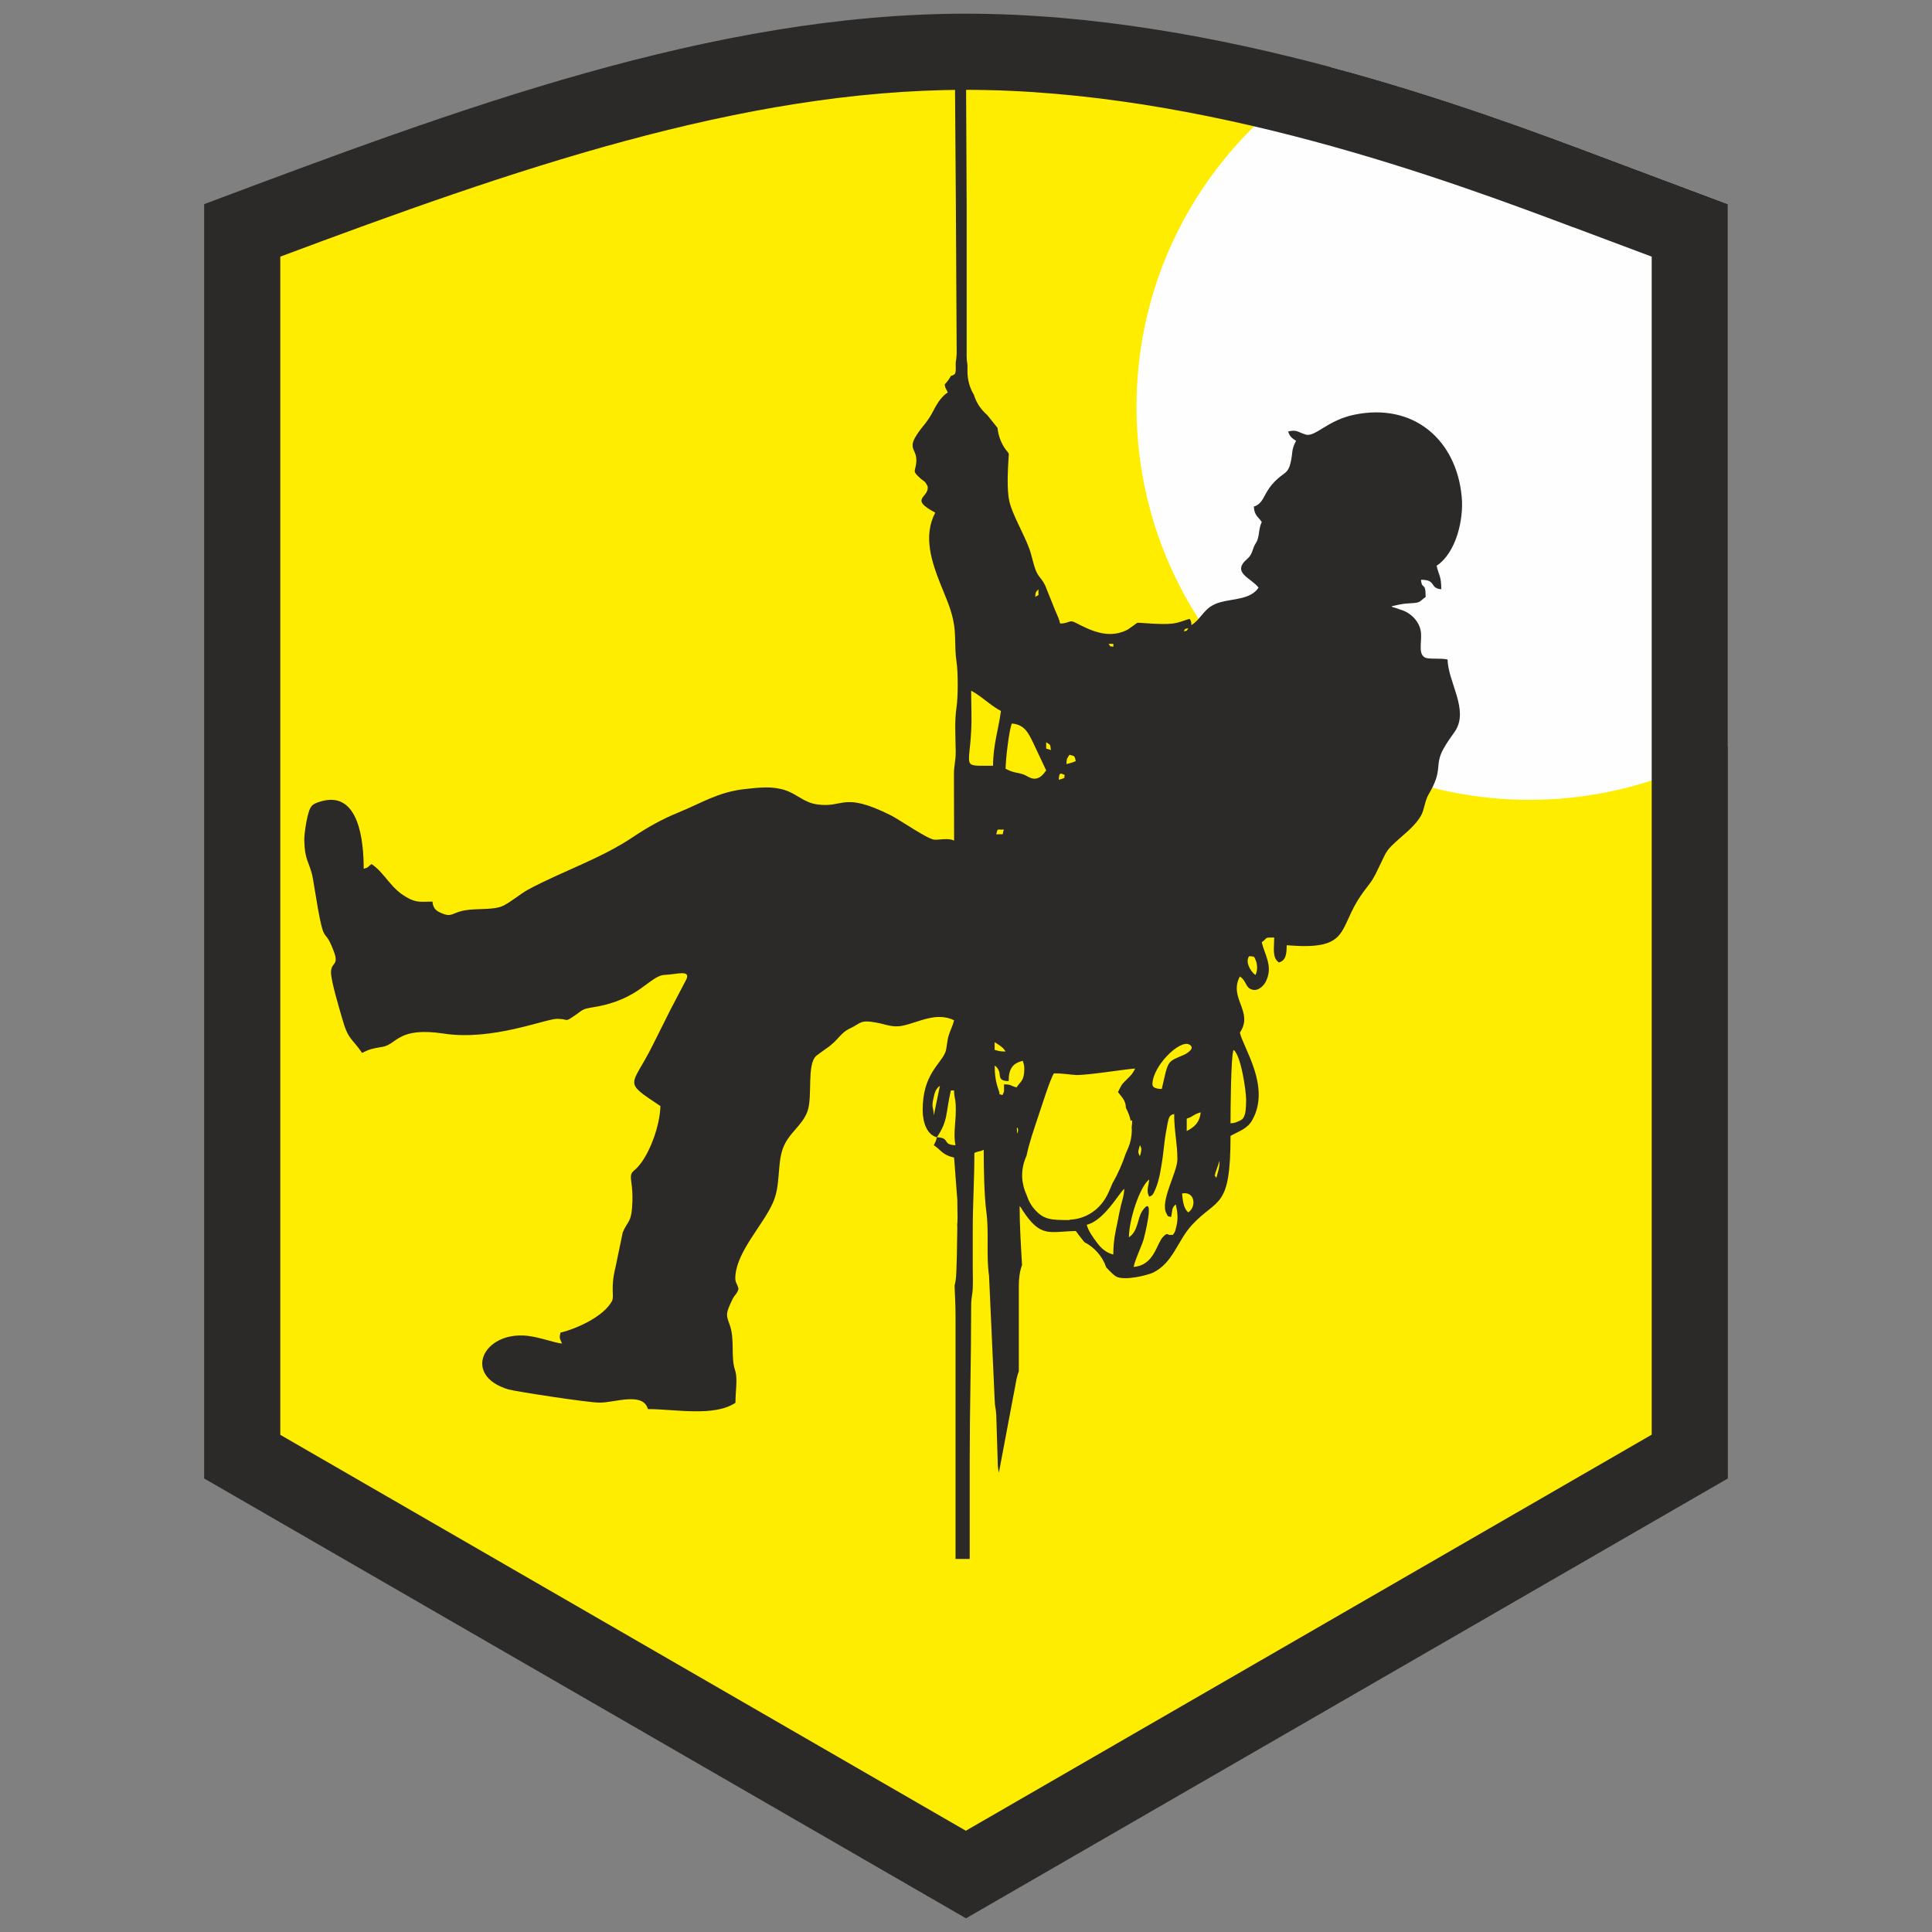
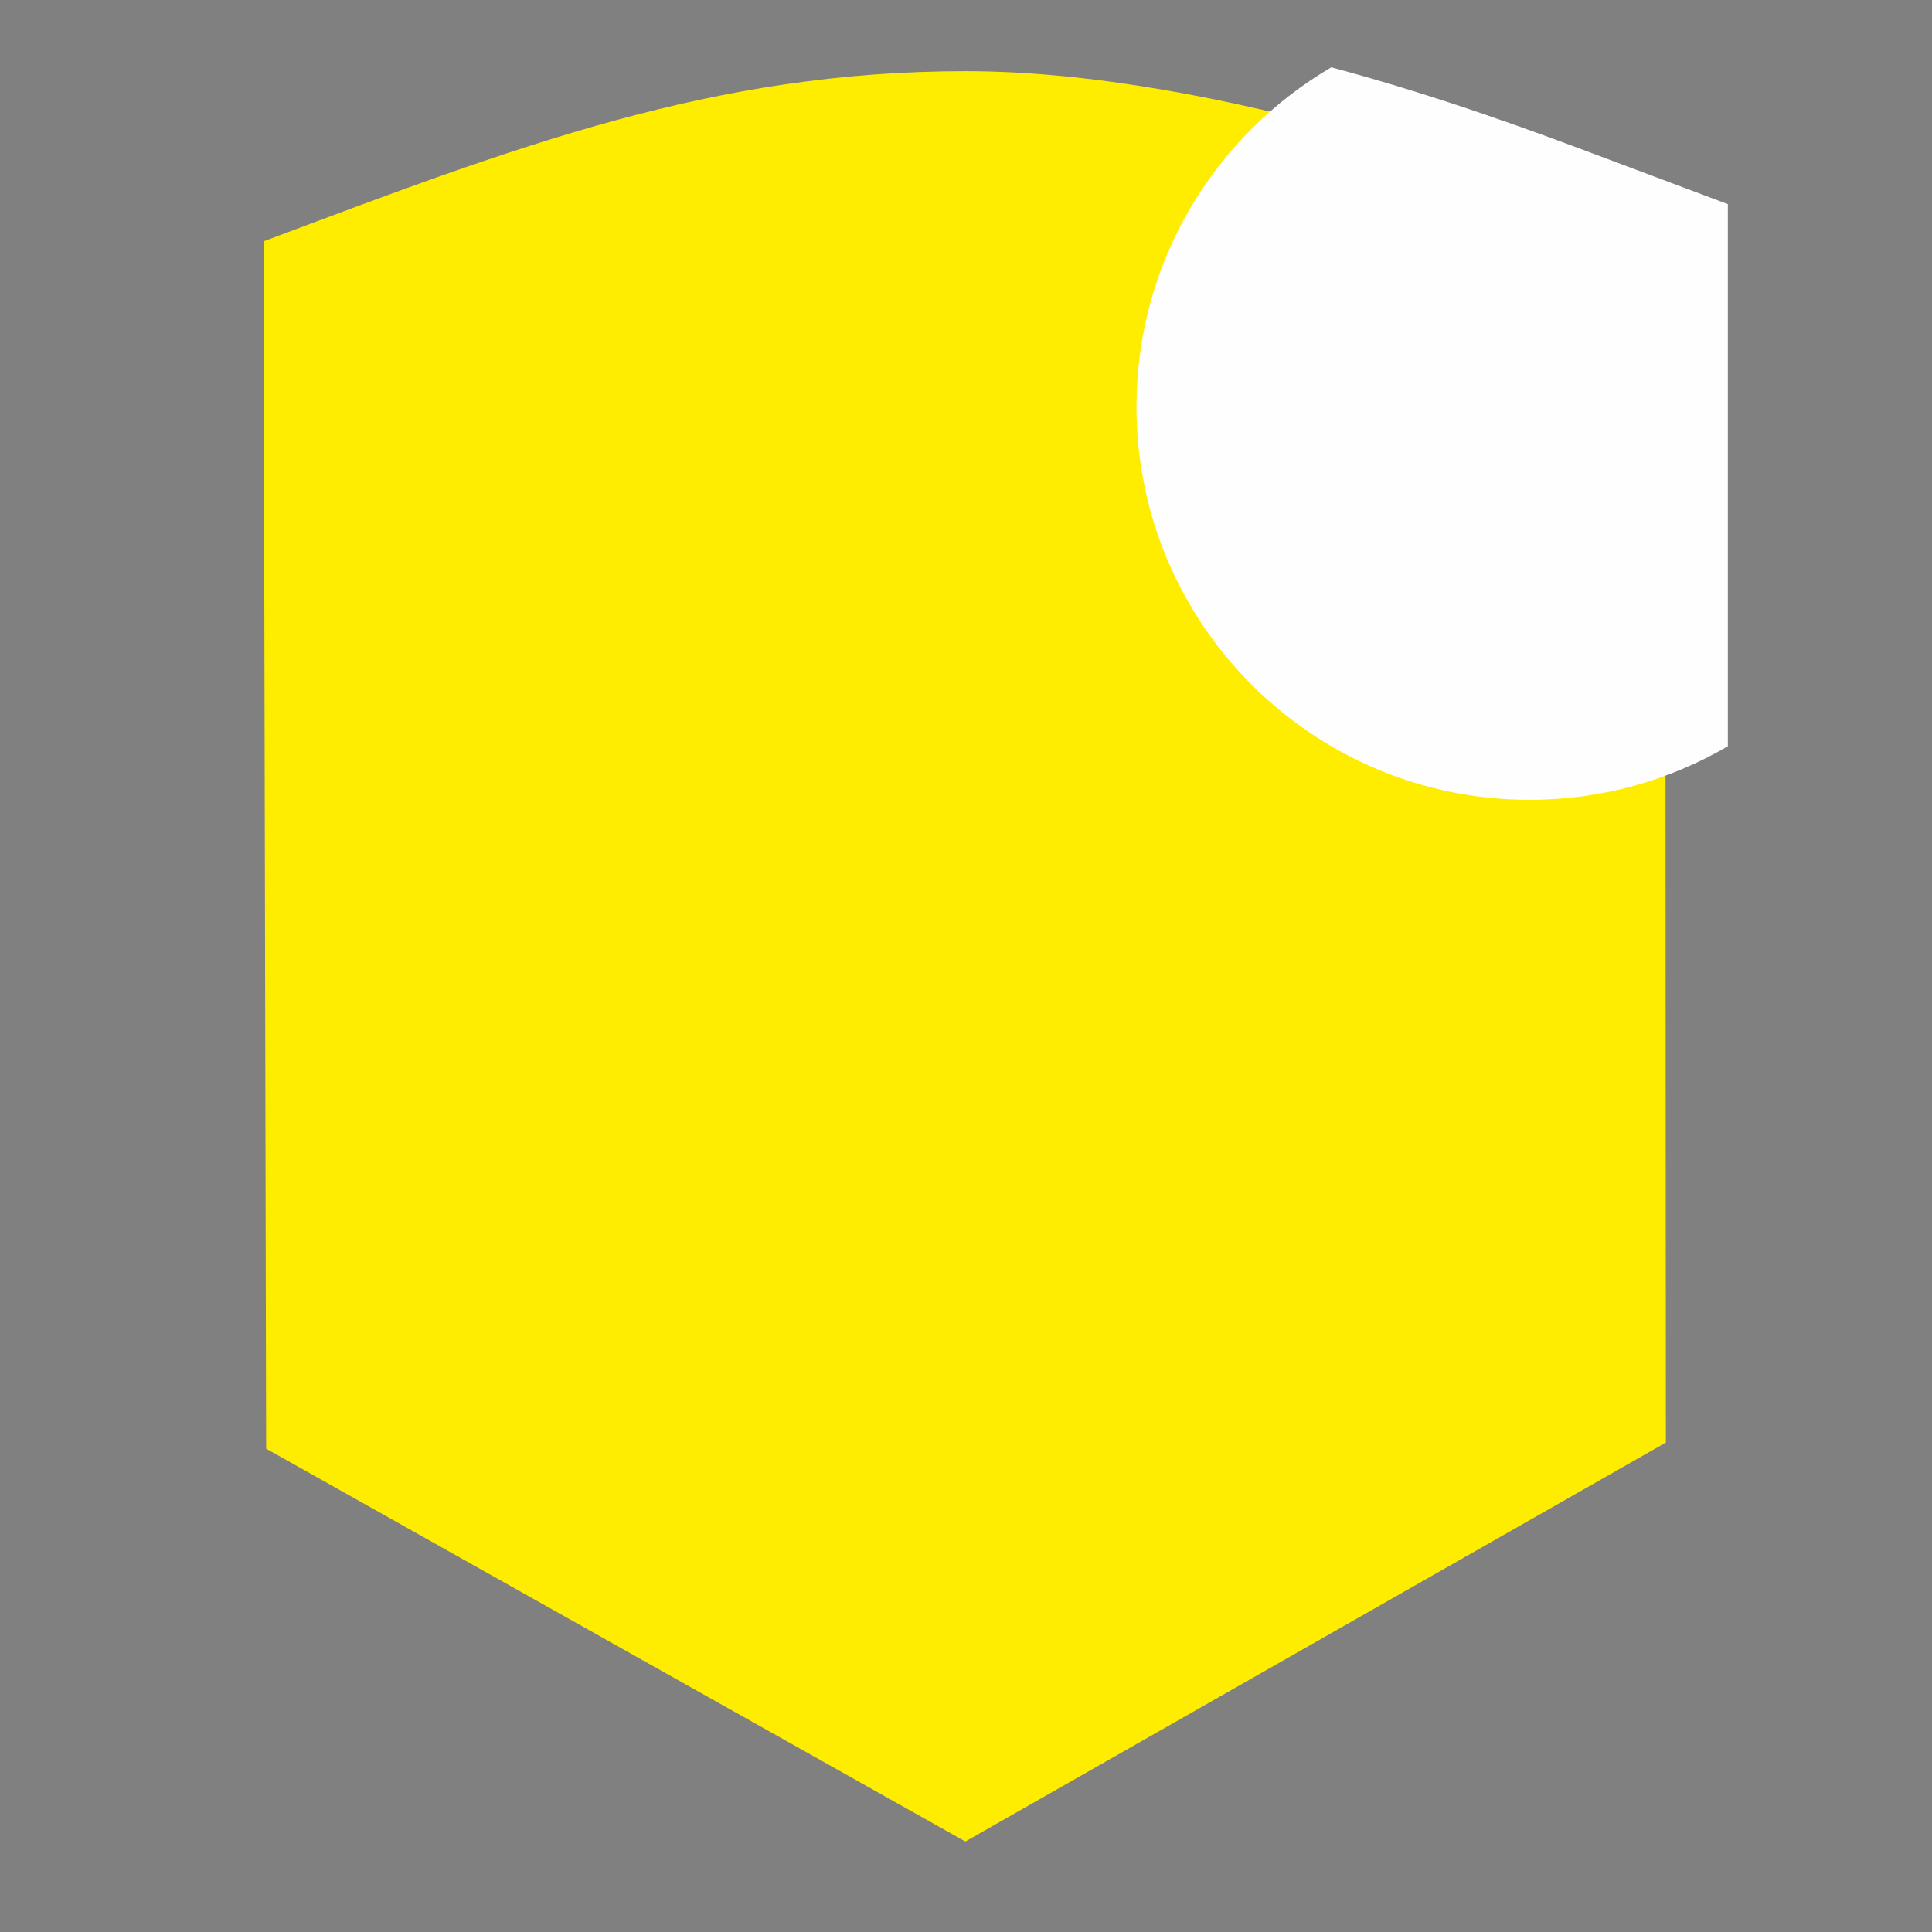
<svg xmlns="http://www.w3.org/2000/svg" xml:space="preserve" width="120px" height="120px" style="shape-rendering:geometricPrecision; text-rendering:geometricPrecision; image-rendering:optimizeQuality; fill-rule:evenodd; clip-rule:evenodd" viewBox="0 0 120 120">
  <rect x="0" y="0" width="120" height="120" fill="#808080" stroke="none" />
  <defs>
    <style type="text/css">  .fil1 {fill:#FEFEFE} .fil2 {fill:#2B2A29} .fil0 {fill:#FFED00}  </style>
  </defs>
  <g id="Слой_x0020_2">
    <g id="_2864385365584">
      <path class="fil0" d="M103.43 15.45l0.04 74.15 -43.51 24.78 -43.43 -24.4 -0.16 -74.99c15.78,-5.92 27.86,-10.57 43.63,-10.57 15.77,0 34.82,7.16 37.39,8.27 2.57,1.11 6.04,2.76 6.04,2.76z" />
      <path class="fil1" d="M107.32 12.68l0 33.67c-3.61,2.11 -7.82,3.33 -12.31,3.33 -13.49,0 -24.42,-10.93 -24.42,-24.42 0,-8.99 4.86,-16.84 12.1,-21.08 6.89,1.85 12.8,4.06 16.74,5.54 7.89,2.96 7.89,2.96 7.89,2.96z" />
-       <path class="fil2" d="M61.1 71.42c-0.23,0.11 -0.35,0.08 -0.58,0.19 0,1.71 -0.1,3.09 -0.1,4.76 0,0.8 0,1.61 0,2.42 0,0.38 0.02,0.79 0,1.17 -0.01,0.49 -0.1,0.59 -0.1,1.16 0,3.32 -0.09,6.35 -0.09,9.7l0 6.01 -0.88 0 0 -15.13c0,-0.7 -0.04,-1.26 -0.06,-1.85 0.03,-0.11 0.05,-0.22 0.07,-0.34 0.07,-0.44 0.09,-2.61 0.1,-3.23 0,-0.08 0,-0.15 -0.01,-0.23 0.04,-0.19 0.02,-0.61 0.01,-1.53l-0.2 -2.62c-0.72,-0.16 -0.8,-0.46 -1.26,-0.77 0.1,-0.2 0.13,-0.23 0.19,-0.49 -0.59,-0.15 -0.87,-0.88 -0.88,-1.64 -0.03,-2.26 1.13,-2.91 1.41,-3.65 0.09,-0.24 0.1,-0.72 0.21,-1.05 0.12,-0.39 0.23,-0.53 0.33,-0.93 -1.1,-0.53 -2.15,0.11 -3.16,0.33 -0.66,0.15 -1.07,-0.08 -1.65,-0.18 -1.05,-0.2 -0.98,0.04 -1.6,0.33 -0.72,0.33 -0.71,0.73 -1.59,1.32 -0.15,0.11 -0.44,0.31 -0.56,0.41 -0.6,0.54 -0.22,2.48 -0.54,3.43 -0.32,0.91 -1.2,1.37 -1.54,2.34 -0.36,1.01 -0.12,2.27 -0.62,3.37 -0.61,1.37 -2.17,2.94 -2.32,4.47 -0.05,0.51 0.1,0.47 0.19,0.86 -0.09,0.34 -0.22,0.33 -0.39,0.68 -0.39,0.83 -0.4,0.91 -0.17,1.52 0.35,0.92 0.06,2.01 0.35,2.87 0.17,0.53 0.02,1.26 0.02,2.01 -1.33,0.89 -3.77,0.39 -5.44,0.39 -0.29,-1.09 -2.09,-0.39 -3,-0.4 -0.73,0 -5.25,-0.7 -5.66,-0.82 -2.89,-0.86 -1.58,-3.63 1.18,-3.33 0.8,0.09 1.64,0.43 2.15,0.48 -0.16,-0.34 -0.17,-0.35 -0.1,-0.68 1.02,-0.24 2.7,-1.01 3.2,-1.96 0.16,-0.32 -0.11,-0.8 0.22,-2.1l0.45 -2.17c0.33,-0.76 0.56,-0.59 0.6,-1.92 0.01,-0.46 -0.01,-0.8 -0.07,-1.21 -0.09,-0.64 0.07,-0.57 0.38,-0.9 0.78,-0.84 1.4,-2.62 1.43,-3.81 -2.38,-1.59 -1.8,-1.14 -0.48,-3.78 0.37,-0.74 0.71,-1.43 1.1,-2.2l1 -1.91c0.25,-0.6 -0.65,-0.28 -1.33,-0.26 -0.96,0.03 -1.55,1.53 -4.4,2 -0.74,0.12 -0.66,0.14 -1.16,0.49 -0.73,0.5 -0.37,0.25 -1.13,0.24 -0.72,-0.01 -4.03,1.38 -7.04,0.92 -2.88,-0.44 -2.92,0.67 -3.82,0.82 -0.6,0.1 -0.81,0.14 -1.27,0.38 -0.61,-0.91 -0.86,-0.78 -1.24,-2.15 -0.18,-0.64 -0.66,-2.2 -0.69,-2.81 -0.03,-0.7 0.52,-0.43 0.18,-1.33 -0.69,-1.86 -0.54,0.16 -1.22,-4.02 -0.05,-0.31 -0.07,-0.47 -0.13,-0.74 -0.19,-0.79 -0.47,-0.97 -0.49,-2.14 -0.01,-0.41 0.12,-1.19 0.21,-1.53 0.16,-0.6 0.21,-0.73 0.84,-0.91 2.37,-0.68 2.64,2.54 2.64,4.19 0.36,-0.1 0.2,-0.1 0.49,-0.29 0.88,0.59 1.18,1.59 2.38,2.17 0.49,0.23 0.76,0.16 1.4,0.16 0.04,0.44 0.25,0.6 0.62,0.74 0.5,0.21 0.59,0.02 1.07,-0.12 0.74,-0.24 1.79,-0.07 2.52,-0.29 0.47,-0.14 1.23,-0.81 1.74,-1.08 2.16,-1.16 4.48,-1.9 6.52,-3.27 0.88,-0.59 1.79,-1.1 2.77,-1.5 1.47,-0.6 2.51,-1.29 4.16,-1.47 0.95,-0.1 1.69,-0.2 2.54,0.08 0.72,0.25 1.15,0.76 1.94,0.87 1.68,0.25 1.57,-0.82 4.57,0.67 0.53,0.26 2.25,1.46 2.7,1.52 0.29,0.04 0.85,-0.13 1.25,0.06l-0.01 -4.17c0.01,-0.56 0.11,-0.73 0.11,-1.35 -0.01,-0.91 -0.08,-1.91 0.05,-2.76 0.1,-0.64 0.1,-2.2 0,-2.83 -0.14,-0.92 -0.01,-1.7 -0.21,-2.6 -0.16,-0.76 -0.47,-1.43 -0.73,-2.08 -0.61,-1.51 -1.15,-3.12 -0.38,-4.58 -1.69,-0.89 -0.33,-0.92 -0.48,-1.65 -0.21,-0.39 -0.2,-0.24 -0.52,-0.55 -0.41,-0.38 -0.26,-0.34 -0.19,-0.83 0.13,-0.91 -0.55,-0.85 0,-1.74 0.31,-0.51 0.66,-0.8 0.97,-1.37 0.29,-0.54 0.52,-1.01 1,-1.33 -0.13,-0.25 -0.18,-0.3 -0.19,-0.5 0.15,-0.15 0.28,-0.33 0.38,-0.52 0.32,-0.11 0.31,-0.09 0.3,-0.83 0.03,-0.17 0.05,-0.35 0.06,-0.54l-0.05 -9.25c0,-0.07 -0.06,-8.22 -0.06,-8.29l0.69 -0.02c0,0.02 0.04,8.16 0.04,8.19l0 9.52c0,0.18 0.02,0.37 0.05,0.54l0 0.39c0,0.52 0.13,1.01 0.4,1.46 0.14,0.46 0.41,0.9 0.83,1.26l0.64 0.8c0.05,0.54 0.26,1.07 0.64,1.51 0.02,0.03 0.04,0.07 0.06,0.1 -0.07,1.02 -0.13,2.23 0.03,2.94 0.18,0.82 0.94,2.09 1.26,3 0.18,0.52 0.28,1.22 0.54,1.6 0.2,0.28 0.24,0.27 0.43,0.64l0.61 1.52c0.12,0.29 0.26,0.56 0.32,0.84 0.58,-0.01 0.56,-0.26 0.94,-0.06 0.93,0.48 1.97,1 3.1,0.51 0.27,-0.11 0.64,-0.45 0.77,-0.5 0.05,-0.02 1.49,0.14 2.17,0.05 0.52,-0.07 0.67,-0.2 1.07,-0.29 0.09,0.18 0.08,0.12 0.1,0.39 0.71,-0.47 0.76,-1.13 1.78,-1.42 0.81,-0.23 1.9,-0.17 2.39,-0.91 -0.43,-0.59 -1.71,-0.92 -0.71,-1.78 0.37,-0.31 0.3,-0.63 0.55,-1 0.24,-0.38 0.14,-0.85 0.36,-1.3 -0.22,-0.32 -0.48,-0.43 -0.49,-0.96 0.44,-0.12 0.58,-0.52 0.78,-0.87 0.22,-0.37 0.42,-0.62 0.75,-0.9 0.37,-0.33 0.6,-0.33 0.74,-0.91 0.17,-0.68 0.03,-0.8 0.35,-1.4 -0.24,-0.16 -0.4,-0.26 -0.49,-0.58 0.55,-0.13 0.57,0.03 1.09,0.19 0.58,0.18 1.35,-0.89 3.01,-1.23 3.7,-0.77 6.36,1.57 6.68,5.11 0.13,1.38 -0.34,3.46 -1.56,4.27 0.14,0.62 0.29,0.63 0.29,1.46 -0.76,-0.07 -0.27,-0.59 -1.26,-0.59 0.06,0.67 0.29,0.07 0.29,1.07 -0.41,0.28 -0.27,0.36 -0.97,0.39 -0.49,0.02 -0.75,0.1 -1.16,0.19 0.02,0.02 0.05,0.01 0.06,0.03 0.01,0.03 0.05,0.03 0.07,0.03l0.51 0.17c0.59,0.19 1.14,0.74 1.2,1.42 0.05,0.58 -0.18,1.28 0.23,1.52 0.23,0.14 0.97,0.03 1.42,0.13 0.03,1.41 1.34,3.13 0.47,4.45 -0.25,0.37 -0.51,0.7 -0.73,1.11 -0.58,1.06 0.01,1.25 -0.9,2.79 -0.26,0.42 -0.27,0.96 -0.49,1.35 -0.43,0.75 -1.21,1.26 -1.82,1.87 -0.38,0.37 -0.46,0.66 -0.7,1.14 -0.2,0.4 -0.37,0.82 -0.65,1.19 -0.29,0.38 -0.51,0.66 -0.77,1.08 -1.17,1.92 -0.62,3.09 -4.4,2.77 -0.01,0.47 -0.02,0.95 -0.49,1.07 -0.42,-0.31 -0.29,-0.84 -0.29,-1.55 -0.67,0 -0.36,0.01 -0.77,0.29 0.18,0.8 0.71,1.47 0.27,2.41 -0.12,0.28 -0.5,0.67 -0.89,0.53 -0.42,-0.14 -0.3,-0.51 -0.74,-0.81 -0.72,1.35 0.88,2.18 0,3.49 0.22,0.96 1.93,3.37 0.77,5.43 -0.3,0.54 -0.82,0.69 -1.35,0.98 0,4.63 -0.81,3.81 -2.41,5.55 -0.88,0.96 -1.15,2.32 -2.39,2.94 -0.38,0.18 -1.8,0.52 -2.3,0.25 -0.12,-0.06 -0.35,-0.28 -0.62,-0.57 -0.24,-0.7 -0.74,-1.25 -1.36,-1.57 -0.24,-0.3 -0.44,-0.56 -0.53,-0.69 -1.7,0.04 -2.18,0.44 -3.33,-1.32 -0.12,-0.19 -0.03,-0.08 -0.16,-0.23 0,1.23 0.08,2.45 0.15,3.66 -0.15,0.41 -0.2,0.84 -0.2,1.34l0 5.26c-0.06,0.15 -0.1,0.31 -0.14,0.48l-1.1 5.83c-0.03,-0.19 -0.07,-0.31 -0.07,-0.66l-0.09 -2.91c-0.02,-0.48 -0.09,-0.49 -0.1,-0.97l-0.35 -7.71c-0.18,-1.19 0,-2.7 -0.16,-3.91 -0.14,-1.04 -0.17,-2.69 -0.17,-3.9zm9.2 -1.22c-0.01,0.4 -0.07,0.72 -0.22,1.09l-0.15 0.34c-0.21,0.62 -0.48,1.26 -0.82,1.84l-0.26 0.6c-0.51,1.12 -1.46,1.65 -2.42,1.69l0 0.02c-1.09,0 -1.56,-0.01 -2.11,-0.6 -0.27,-0.28 -0.44,-0.61 -0.56,-0.97 -0.15,-0.32 -0.25,-0.68 -0.27,-1.08 -0.02,-0.42 0.06,-0.84 0.22,-1.23l0.05 -0.12c0.18,-0.85 0.47,-1.66 0.67,-2.27 0.23,-0.66 0.78,-2.46 1.03,-2.84 0.63,0 0.88,0.07 1.37,0.1 0.68,0.03 3.16,-0.38 3.68,-0.4 -0.22,0.41 -0.24,0.39 -0.56,0.71 -0.34,0.33 -0.3,0.35 -0.51,0.75 0.19,0.27 0.49,0.51 0.49,0.97 0,0 0,0.01 0,0.01 0.13,0.24 0.24,0.51 0.3,0.81 0.03,-0.02 0.06,-0.03 0.09,-0.04 0,0.14 -0.01,0.29 -0.03,0.46 0,0.05 0.01,0.11 0.01,0.16zm3.51 5.1c0.52,-0.35 0.41,-1.33 -0.39,-1.17 0.04,0.45 0.1,0.96 0.39,1.17zm-3.98 -1.46c-0.3,0.23 -1.26,1.99 -2.33,2.23 0.08,0.36 0.42,0.83 0.64,1.12 0.25,0.34 0.56,0.62 1.01,0.73 0,-0.86 0.13,-1.4 0.27,-2.06 0.07,-0.36 0.13,-0.69 0.2,-0.97 0.09,-0.38 0.2,-0.64 0.21,-1.05zm0.1 -0.19l-0.03 0.03c0,0 0.04,-0.02 0.03,-0.03zm5.82 -1.55l-0.27 0.78c0.01,0.26 -0.16,-0.08 0.07,0.28 0.09,-0.36 0.2,-0.6 0.2,-1.06zm-2.62 -0.1c0,-1.01 -0.2,-1.7 -0.2,-2.81 -0.38,0.1 -0.34,0.27 -0.51,1.14 -0.08,0.42 -0.12,0.91 -0.19,1.45 -0.09,0.64 -0.21,1.5 -0.46,2.07 -0.15,0.35 -0.18,0.4 -0.39,0.48 -0.21,-0.38 -0.03,-0.68 0,-1.07 -0.58,0.43 -1.26,2.5 -1.26,3.59 0.6,-0.4 0.51,-1.21 0.86,-1.68 0.81,-1.11 0.07,1.76 0.05,1.82 -0.2,0.61 -0.48,1.12 -0.62,1.7 1.29,-0.1 1.42,-1.45 1.83,-1.87 0.32,-0.33 0.25,-0.07 0.5,-0.12 0.16,-0.04 0.01,0.13 0.2,-0.13 0.05,-0.08 0.07,-0.18 0.1,-0.29 0.15,-0.54 0.11,-0.95 -0.01,-1.47 -0.27,0.2 -0.2,0.38 -0.29,0.78 -0.28,-0.08 -0.15,0.02 -0.28,-0.2 -0.45,-0.75 0.67,-2.56 0.67,-3.39zm-2.33 -0.87c-0.07,0.31 -0.17,0.42 0,0.68 0.05,-0.21 0.07,-0.2 0.08,-0.32 0,-0.05 0.05,-0.16 -0.08,-0.36zm-7.57 -0.88c0.04,-0.18 -0.12,-0.34 -0.06,-0.06 0,0.01 0,0.4 0.06,0.06zm-5.04 0.39c0.86,0.02 0.3,0.47 1.16,0.49 -0.17,-0.74 0.06,-1.46 0.01,-2.52 -0.02,-0.38 -0.1,-0.48 -0.1,-0.88l-0.2 0c-0.34,1.47 -0.16,1.86 -0.87,2.91zm16.39 -1.55c-0.41,0.1 -0.51,0.29 -0.87,0.39l0 0.77c0.48,-0.25 0.79,-0.51 0.87,-1.16zm2.82 -0.78c0,-0.52 -0.31,-2.75 -0.78,-3.1 -0.17,0.35 -0.19,3.8 -0.19,4.56 0.25,-0.02 0.26,-0.03 0.46,-0.11 0.32,-0.13 0.51,-0.21 0.51,-1.35zm-19.02 -0.87c-0.25,0.19 -0.32,0.38 -0.4,0.77 -0.14,0.64 0,0.49 0.02,1.07l0.38 -1.84zm5.24 -1.07c0,-0.26 -0.04,-0.26 -0.09,-0.48 -0.63,0.15 -0.88,0.49 -0.88,1.26 -0.91,-0.02 -0.26,-0.53 -0.87,-0.97 0,0.54 0.06,1.01 0.24,1.51 0.16,0.42 -0.09,0.2 0.24,0.33 0.14,-0.25 0.1,-0.26 0.1,-0.67 0.51,0.01 0.37,0.09 0.78,0.19 0.27,-0.41 0.48,-0.4 0.48,-1.17zm-1.16 -1.06c-0.2,-0.3 -0.39,-0.39 -0.68,-0.58l0 0.48c0.28,0.07 0.3,0.1 0.68,0.1zm9.12 2.04c0,0.24 0.31,0.28 0.58,0.29 0.42,-1.83 0.31,-1.66 1.37,-2.12 0.2,-0.09 0.75,-0.42 0.34,-0.64 -0.6,-0.33 -2.29,1.35 -2.29,2.47zm6.4 -6.79c0.15,-0.28 0.11,-0.7 0.02,-0.9 -0.11,-0.28 -0.08,-0.24 -0.41,-0.27 -0.26,0.32 0.06,0.94 0.39,1.17zm-15.62 -9.03c-0.46,0.01 -0.38,-0.1 -0.48,0.29 0.63,-0.01 0.3,0.05 0.48,-0.29zm3.78 -3.39c-0.31,-0.15 -0.35,-0.14 -0.38,0.29 0.55,-0.13 0.27,-0.15 0.38,-0.29zm-1.16 -0.29l-0.81 -1.72c-0.29,-0.59 -0.53,-1.13 -1.32,-1.19 -0.17,0.35 -0.39,2.25 -0.39,2.81 0.66,0.35 0.84,0.17 1.37,0.48 0.43,0.25 0.78,0.17 1.15,-0.38zm1.45 -0.97c-0.14,0.22 -0.18,0.19 -0.19,0.58 0.24,-0.06 0.39,-0.1 0.58,-0.19 -0.09,-0.34 -0.05,-0.3 -0.39,-0.39zm-1.16 -0.29c-0.03,-0.39 -0.04,-0.32 -0.29,-0.49 0.01,0.59 -0.07,0.32 0.29,0.49zm-3.1 -2.43c-0.65,-0.34 -1.19,-0.91 -1.85,-1.26 0,0.81 0.05,1.73 0,2.52 -0.12,2.33 -0.58,2.14 1.36,2.14 0,-1.27 0.35,-2.31 0.49,-3.4zm6.98 -3.98l0 -0.19 -0.29 0c0.21,0.31 0.01,0.07 0.29,0.19zm4.37 -0.97l0 0zm0 0c0.27,-0.06 0.14,0.02 0.29,-0.19 -0.28,0.07 -0.15,-0.01 -0.29,0.19zm0.29 -0.19l0.09 -0.1 -0.09 0.1zm0.09 -0.1l0.1 -0.09 -0.1 0.09zm-9.4 -2.32c-0.18,0.2 -0.17,0.14 -0.2,0.48 0.29,-0.21 0.18,0.02 0.2,-0.48z" />
      <g>
-         <path class="fil2" d="M107.32 12.68l0 79.15 -47.32 27.32 -47.32 -27.32 0 -79.15c15.77,-5.92 31.55,-11.83 47.32,-11.83 15.77,0 31.55,5.91 39.43,8.87 7.89,2.96 7.89,2.96 7.89,2.96zm-4.73 76.43l0 -73.17 -4.8 -1.8 -0.11 -0.04 -0.01 0 0 0c-7.64,-2.87 -22.78,-8.52 -37.67,-8.52 -13.97,0 -28.27,5.01 -42.59,10.36l0 73.18 42.58 24.59 42.6 -24.6z" />
-       </g>
+         </g>
    </g>
  </g>
</svg>